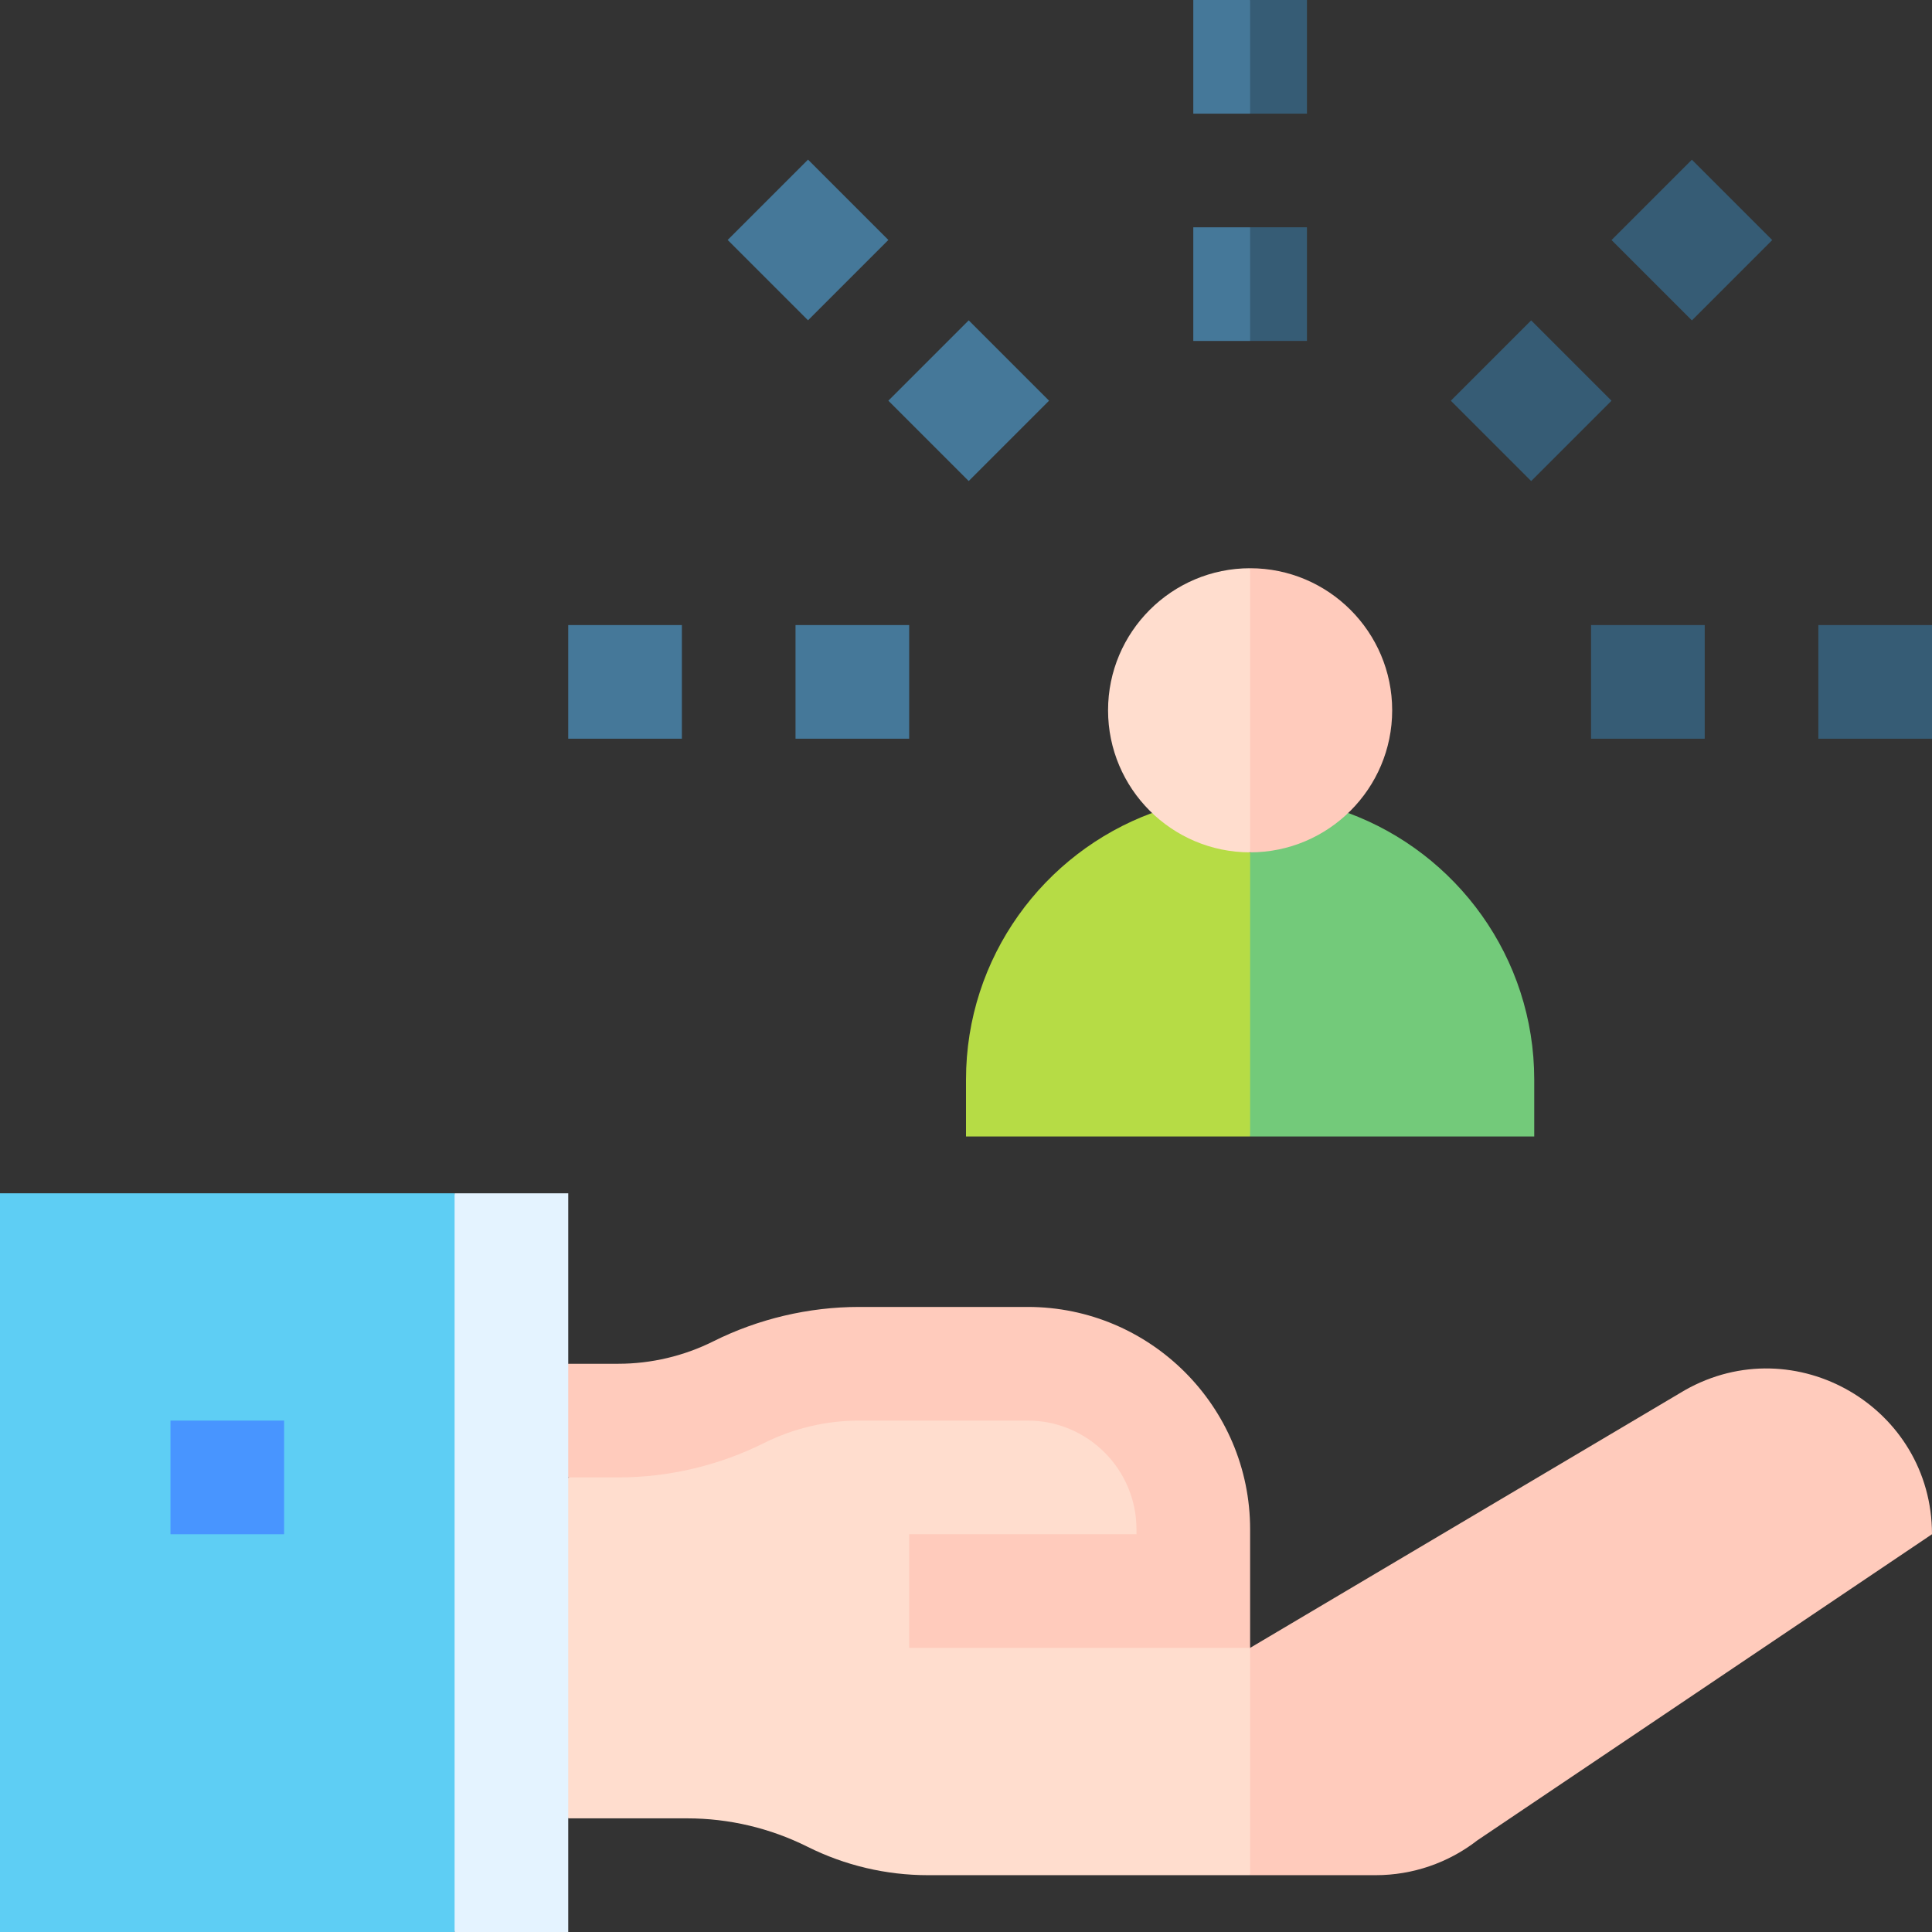
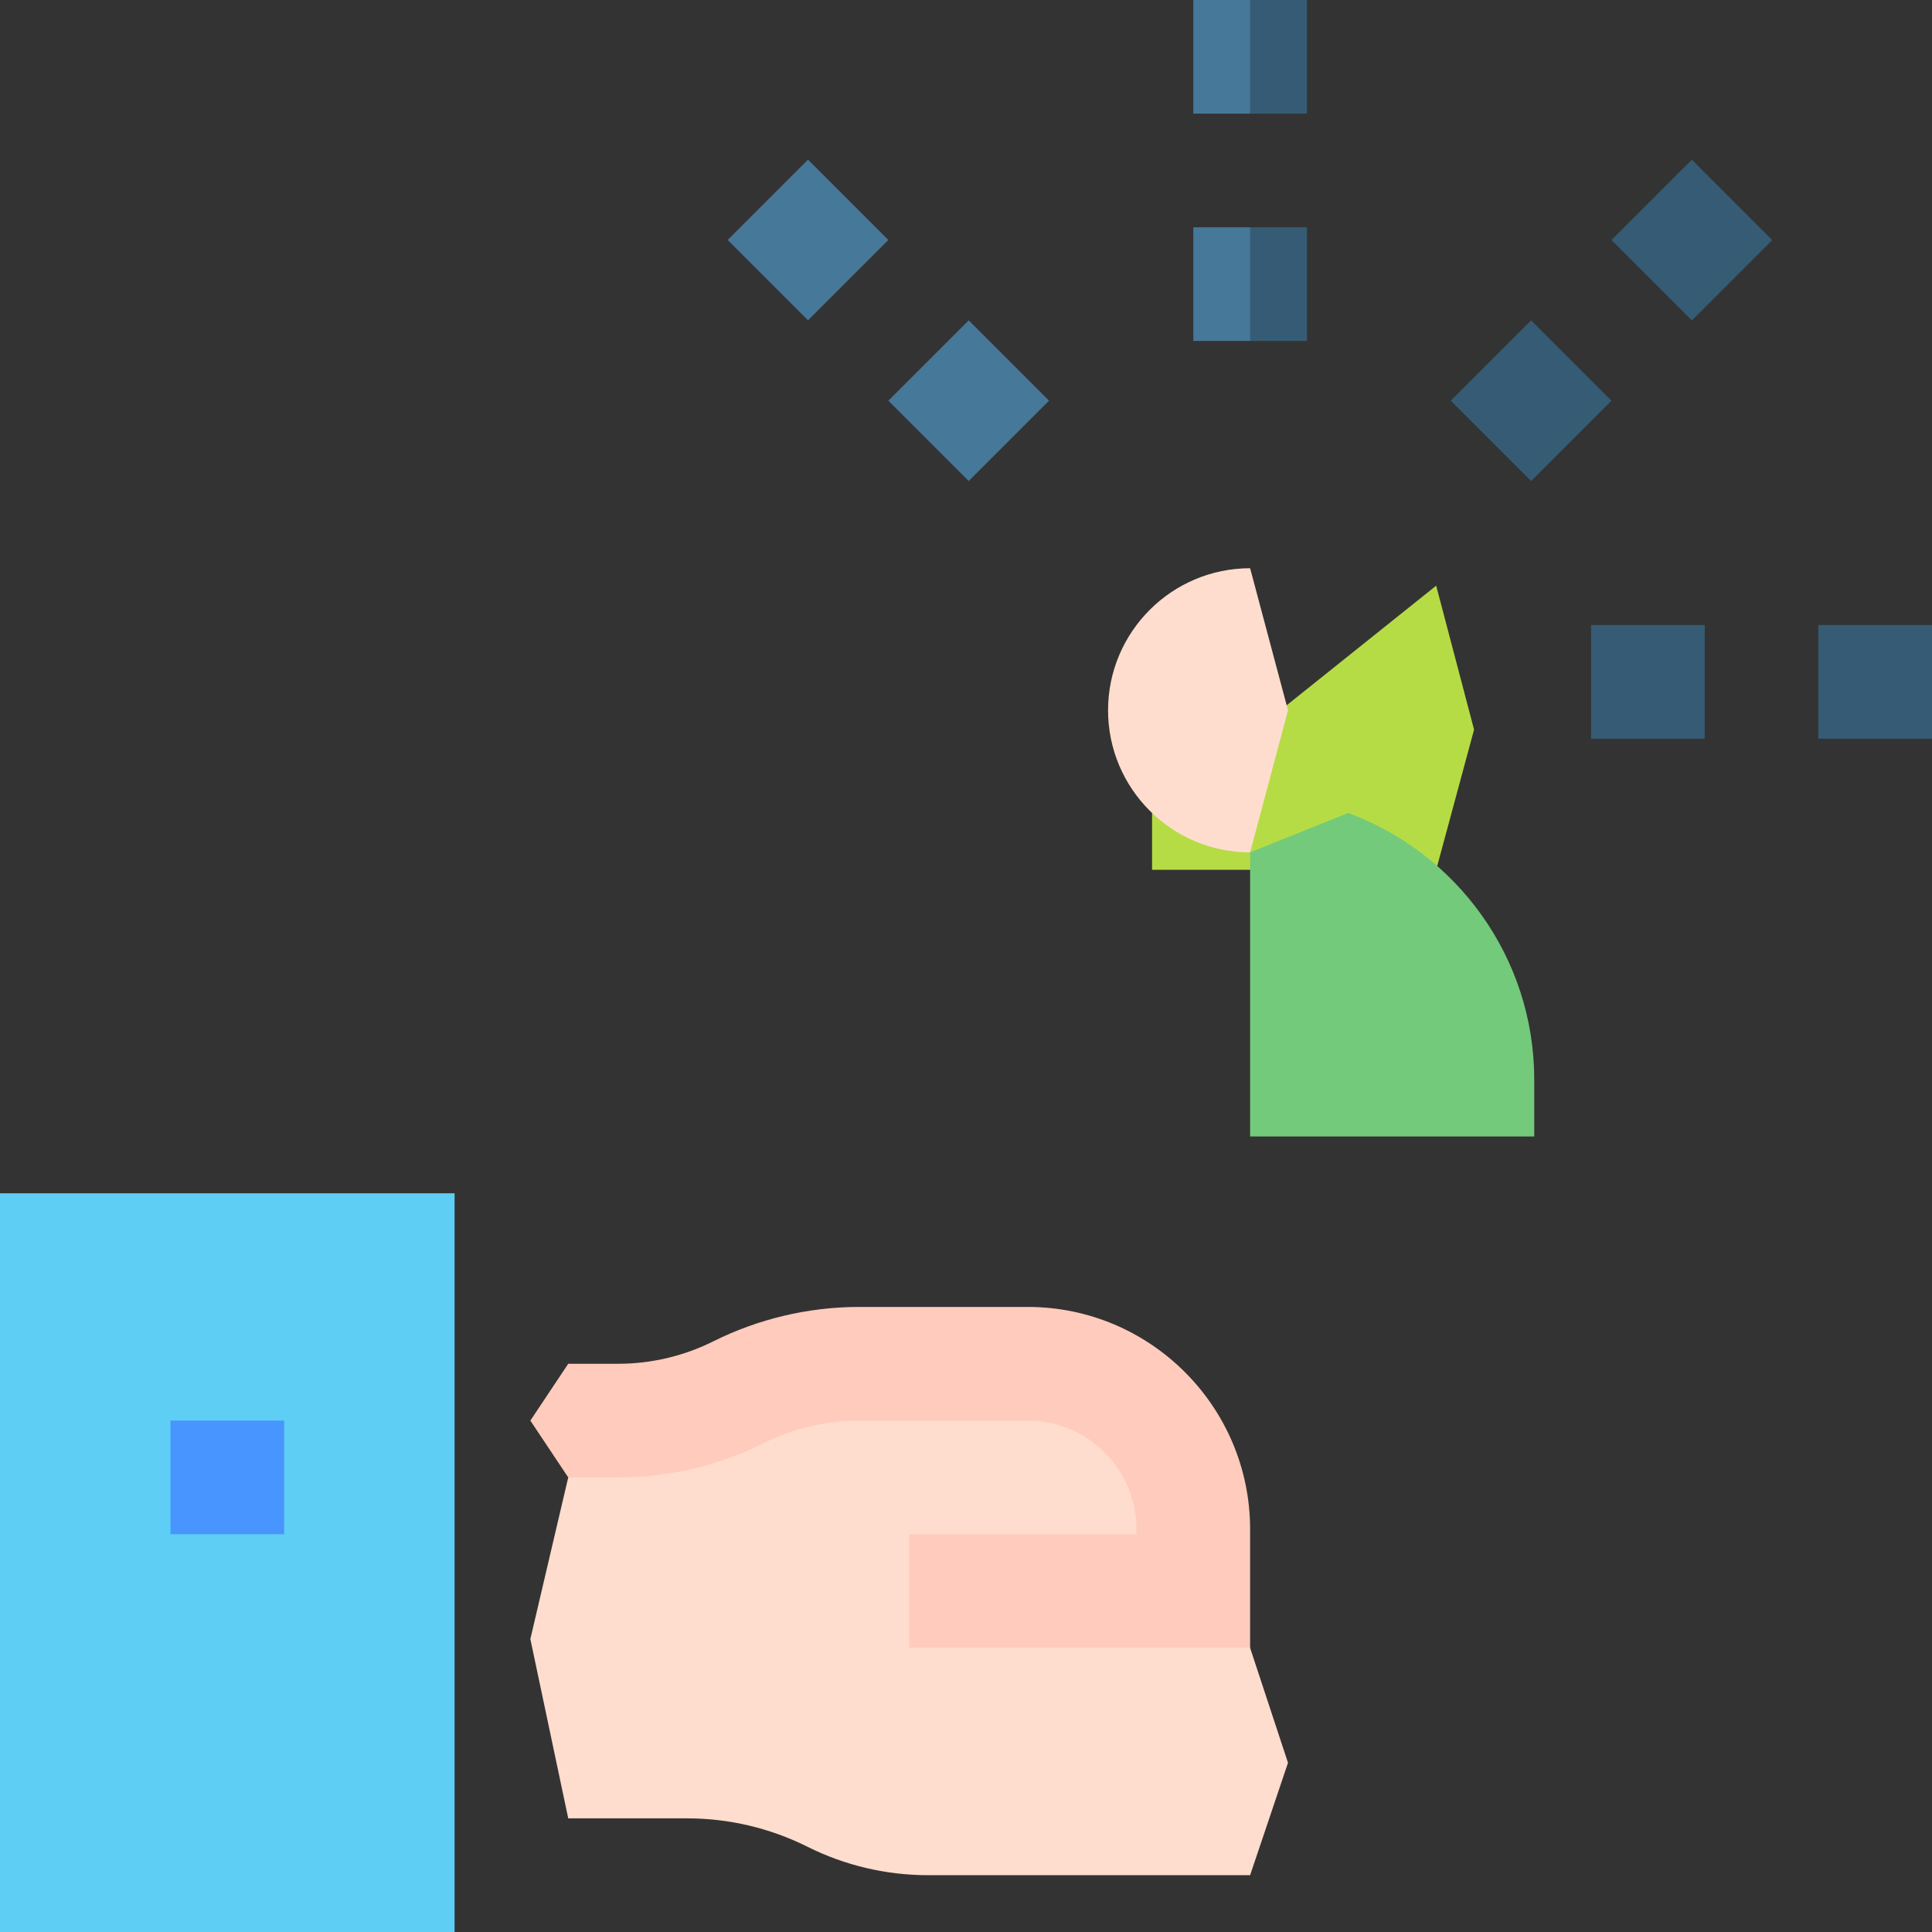
<svg xmlns="http://www.w3.org/2000/svg" id="Capa_1" enable-background="new 0 0 510 510" height="512" viewBox="0 0 510 510" width="512">
  <rect x="0" y="0" width="510" height="510" fill="#333333" stroke="none" />
  <g>
    <path d="m150 390-10 42.667 10 47.333h31.394c11.029 0 21.906 2.568 31.771 7.5s20.742 7.5 31.771 7.5h85.064l10-29.667-10-30.333-21.667-60-95.833-13.764z" fill="#ffddce" />
-     <path d="m444.752 366.982-114.752 68.018v60h33.171c9.718 0 19.158-3.239 26.829-9.205l120-80.795c0-33.486-36.116-54.529-65.248-38.018z" fill="#ffcbbc" />
    <path d="m330 435h-90.001v-30h60.001v-1.301c0-15.825-12.875-28.699-28.7-28.699h-44.53c-8.655 0-17.321 2.046-25.062 5.916-11.885 5.942-25.19 9.084-38.479 9.084h-13.229l-10-15 10-15h13.229c8.656 0 17.322-2.046 25.062-5.916 11.885-5.942 25.19-9.084 38.479-9.084h44.53c32.367 0 58.7 26.332 58.7 58.699z" fill="#ffcbbc" />
    <g fill="#365c75">
      <path d="m431.673 48.328h30v30h-30z" transform="matrix(.707 -.707 .707 .707 86.048 334.394)" />
      <path d="m389.246 90.754h30v30h-30z" transform="matrix(.707 -.707 .707 .707 43.622 316.82)" />
      <path d="m480 165h30v30h-30z" />
      <path d="m420 165h30v30h-30z" />
    </g>
    <path d="m198.328 48.327h30v30h-30z" fill="#457899" transform="matrix(.707 -.707 .707 .707 17.703 169.393)" />
    <path d="m240.754 90.754h30v30h-30z" fill="#457899" transform="matrix(.707 -.707 .707 .707 .129 211.82)" />
-     <path d="m150 165h30v30h-30z" fill="#457899" />
-     <path d="m210 165h30v30h-30z" fill="#457899" />
-     <path d="m150 510h-30l-10-95.333 10-99.667h30z" fill="#e4f3ff" />
    <path d="m120 510h-120v-195h120z" fill="#5ecef4" />
    <path d="m45 375h30v30h-30z" fill="#4895ff" />
    <path d="m315 0v30h15l10-15-10-15z" fill="#457899" />
    <path d="m330 0h15v30h-15z" fill="#365c75" />
    <path d="m315 90h15l10-15-10-15h-15z" fill="#457899" />
    <path d="m330 60h15v30h-15z" fill="#365c75" />
-     <path d="m304.116 214.604c-28.639 10.563-49.116 38.133-49.116 70.396v15h75l10-37-10-38z" fill="#b6dc45" />
+     <path d="m304.116 214.604v15h75l10-37-10-38z" fill="#b6dc45" />
    <path d="m330 225v75h75v-15c0-32.261-20.474-59.83-49.111-70.395z" fill="#73ca7a" />
    <path d="m292.5 187.5c0 20.678 16.822 37.5 37.5 37.5l10-37.5-10-37.5c-20.678 0-37.5 16.822-37.5 37.5z" fill="#ffddce" />
-     <path d="m330 150v75c20.678 0 37.5-16.822 37.5-37.5s-16.822-37.5-37.5-37.5z" fill="#ffcbbc" />
  </g>
</svg>